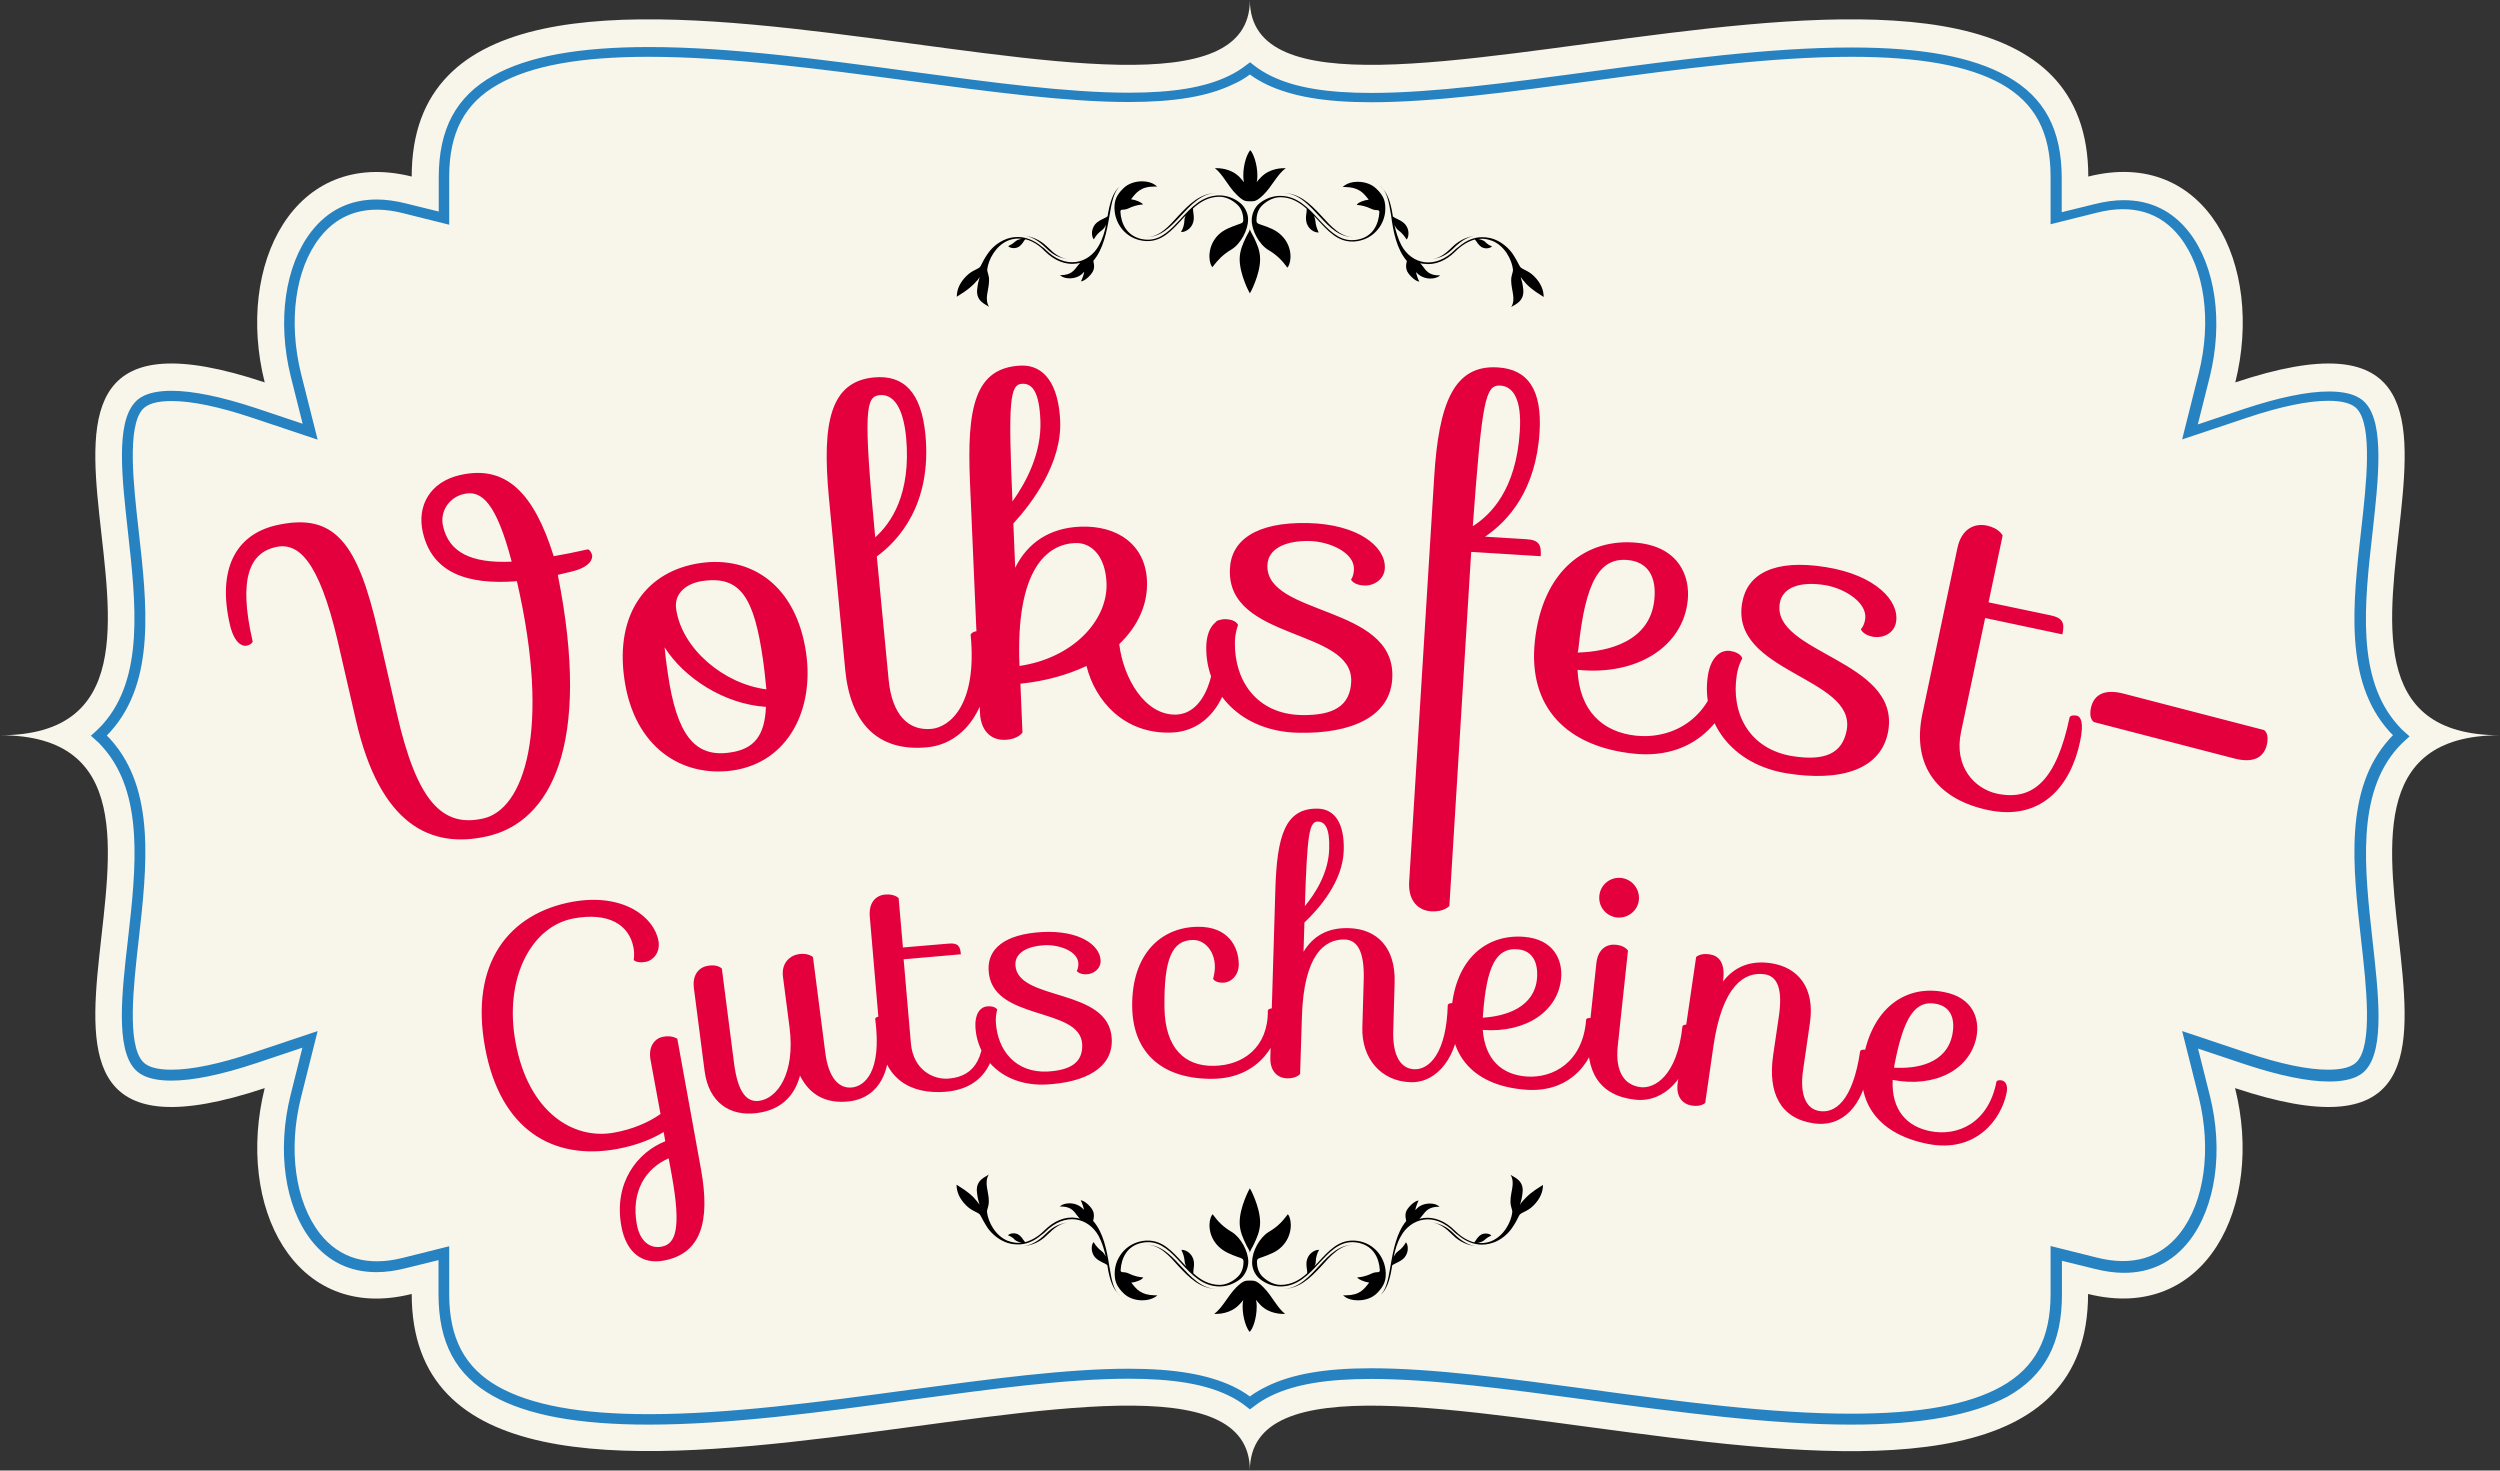
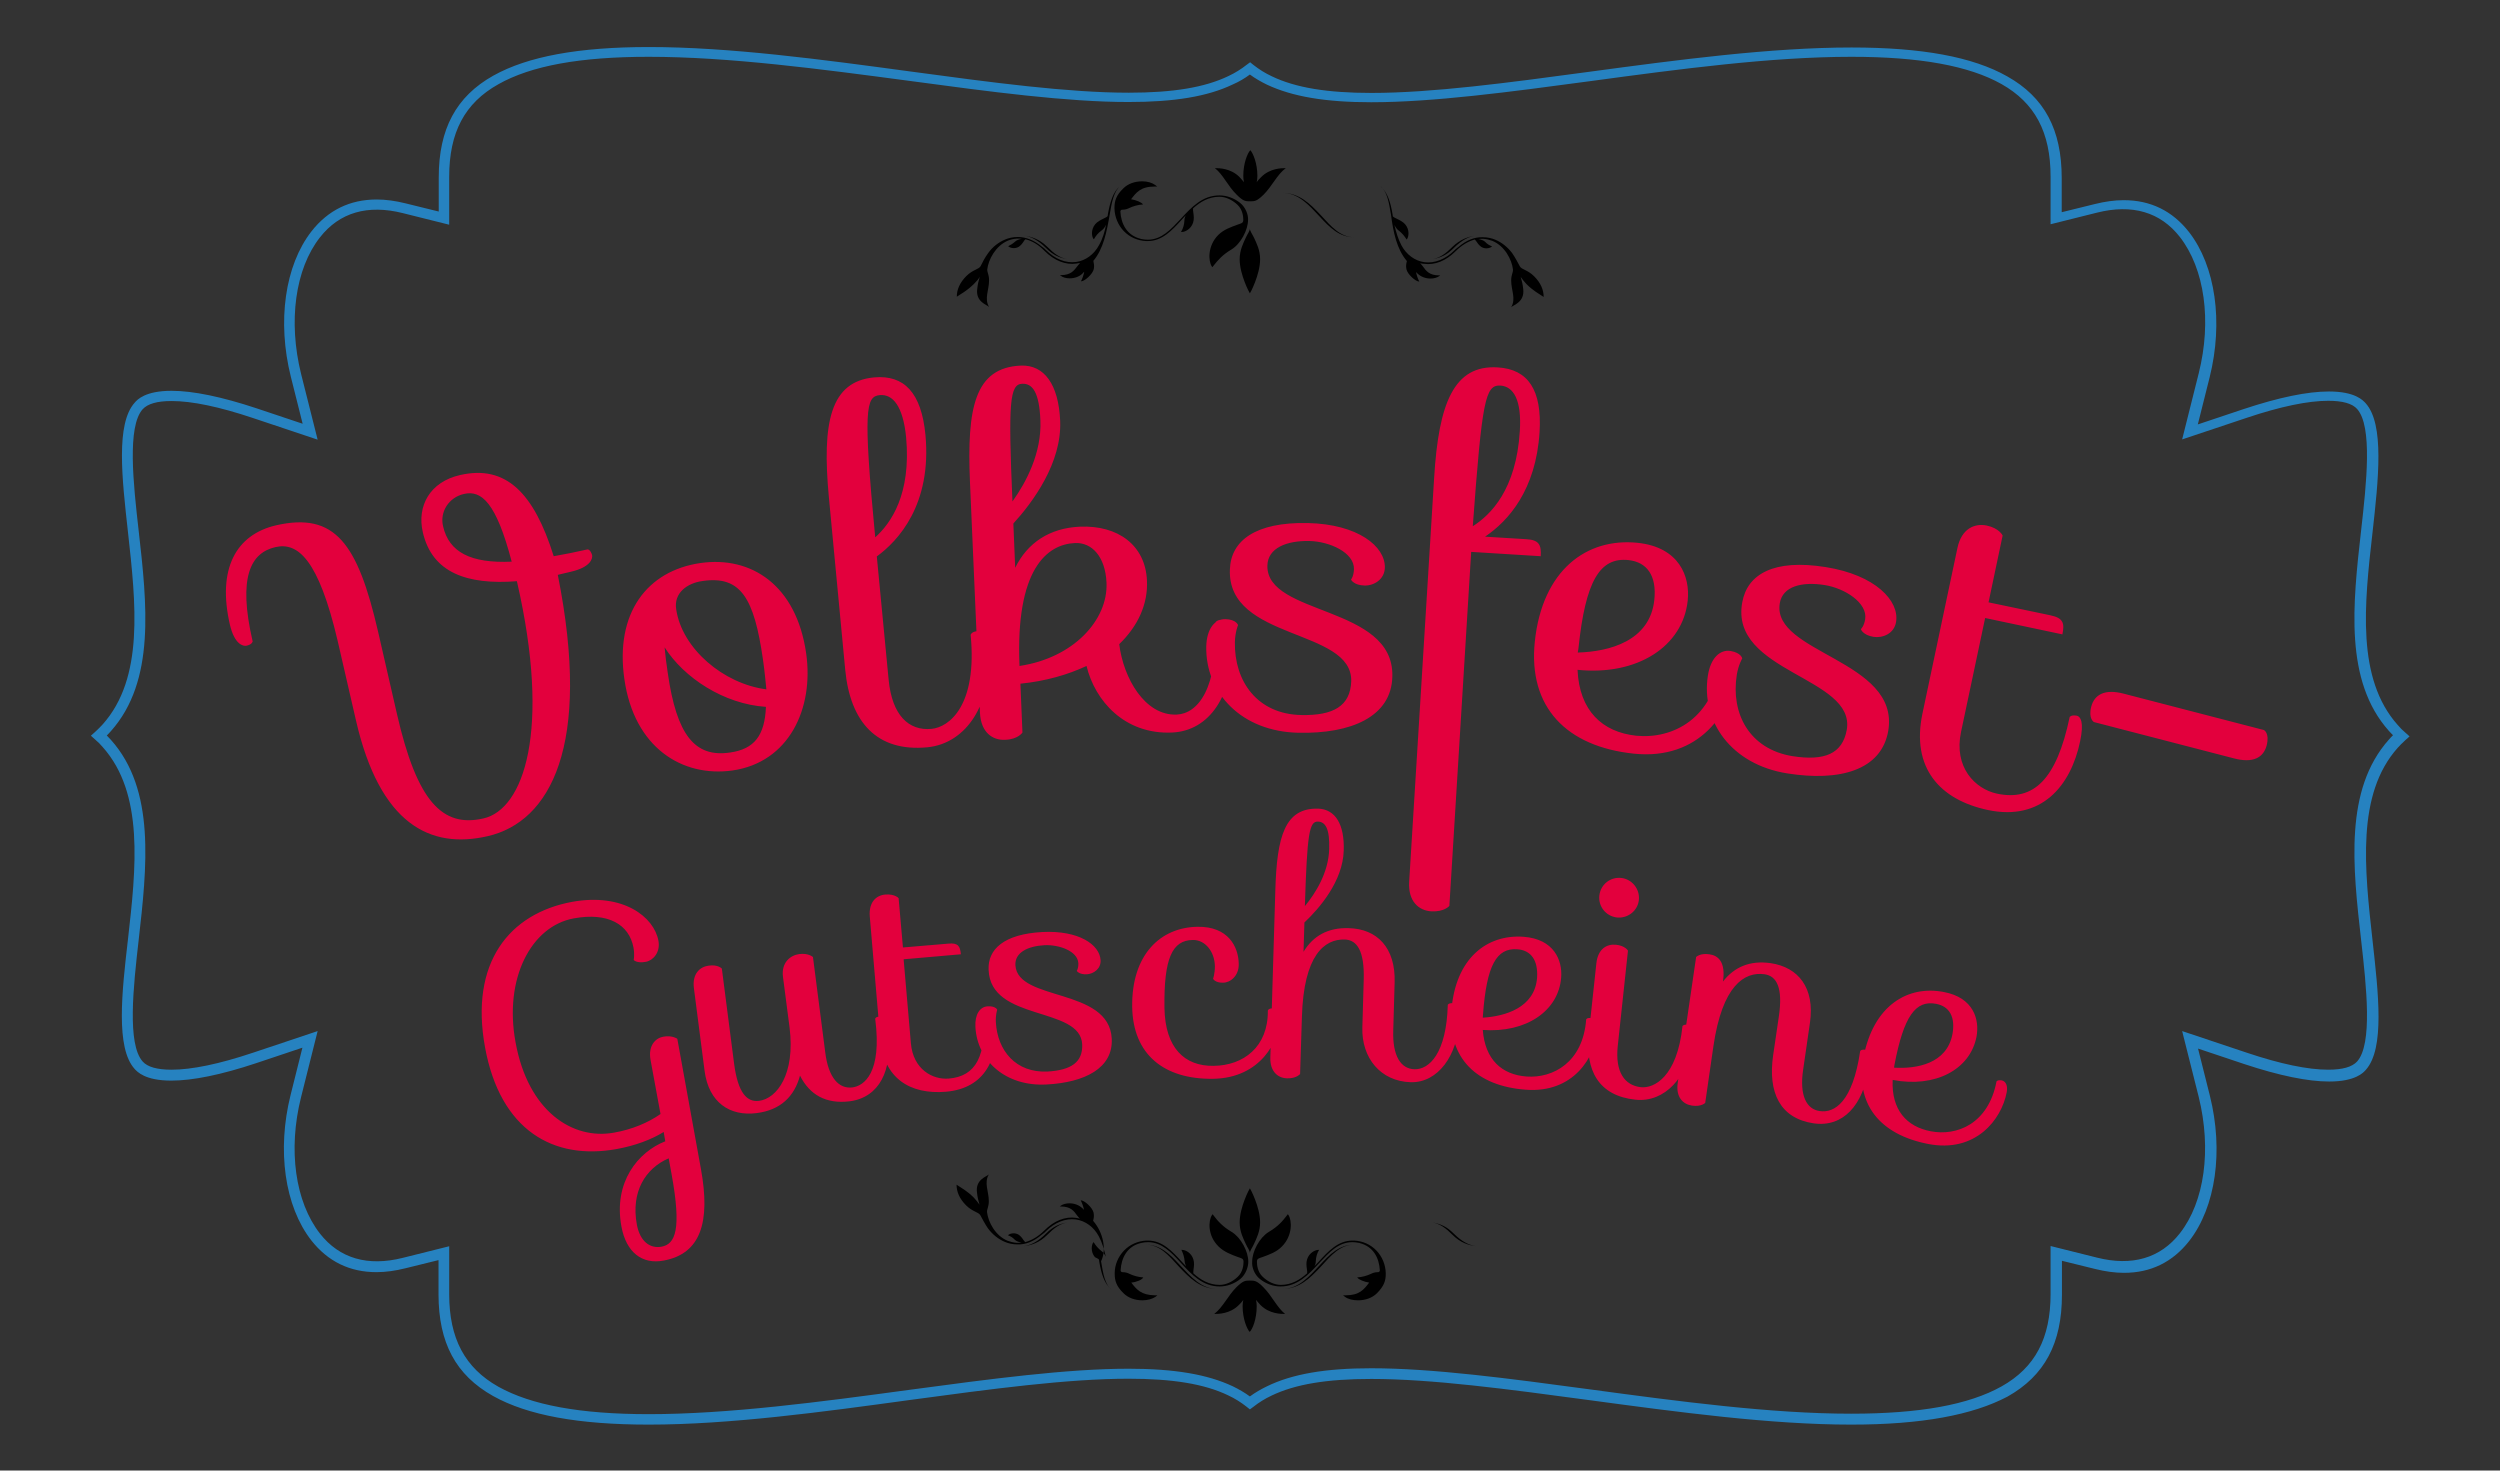
<svg xmlns="http://www.w3.org/2000/svg" version="1.1" id="Ebene_1" x="0px" y="0px" viewBox="0 0 1100.3 647.2" style="enable-background:new 0 0 1100.3 647.2;" xml:space="preserve">
  <rect x="0" y="0" width="1100.3" height="647.2" fill="#333333" stroke="none" />
  <style type="text/css">
	.st0{fill:#F8F5EB;}
	.st1{fill:#2682C0;}
	.st2{fill:#E3003D;}
</style>
  <g>
-     <path class="st0" d="M1100.3,323.6c-116.5,0,38.8-207.1-116.5-155.3c12.9-51.8-12.9-103.6-64.7-90.6C919-77.7,550.1,90.6,550.1,0   c0,90.6-368.9-77.7-368.9,77.7c-51.8-12.9-77.7,38.8-64.7,90.6c-155.3-51.8,0,155.3-116.5,155.3c116.5,0-38.8,207.1,116.5,155.3   c-12.9,51.8,12.9,103.6,64.7,90.6c0,155.3,368.9-12.9,368.9,77.7c0-90.6,368.9,77.7,368.9-77.7c51.8,12.9,77.7-38.8,64.7-90.6   C1139.1,530.7,983.8,323.6,1100.3,323.6" />
    <path class="st1" d="M603.5,602.2c27.1,0,60.7,4.5,96.3,9.3c39.2,5.3,79.7,10.7,114.9,10.7c30.1,0,51.7-3.9,66.2-12   c14.8-8.3,21.6-21.2,21.6-40.7v-21.1l20.4,5.1c15.4,3.9,27.9,0.3,36.5-10.7c10.9-13.9,14-36.9,8.3-60l-7.3-29l28.4,9.5   c14.9,5,26.9,7.5,35.9,7.5c6.3,0,10.5-1.2,12.7-3.6c6.9-7.7,4.1-32.9,1.8-53.2c-3.7-32.6-7.5-66.4,12.2-88.5   c0.6-0.7,1.2-1.3,1.8-1.9c-0.6-0.6-1.2-1.3-1.8-1.9c-19.7-22.1-15.9-55.8-12.2-88.5c2.3-20.3,5.1-45.5-1.8-53.2   c-2.1-2.4-6.4-3.6-12.7-3.6c-8.9,0-21,2.5-35.9,7.5l-28.4,9.5l7.3-29.1c5.8-23.1,2.6-46-8.3-60c-8.6-11-21-14.6-36.5-10.7   l-20.4,5.1V77.7c0-19.5-6.9-32.4-21.6-40.7C866.5,28.9,844.8,25,814.8,25c-35.2,0-75.7,5.4-114.8,10.7c-35.7,4.8-69.3,9.3-96.5,9.3   c-20.2,0-34.7-2.5-45.8-7.7c-2.7-1.3-5.3-2.8-7.6-4.5c-2.3,1.7-4.8,3.2-7.6,4.4c-11.1,5.3-25.7,7.7-45.8,7.7   c-27.1,0-60.8-4.5-96.4-9.3C361.2,30.4,320.8,25,285.5,25c-30.1,0-51.7,3.9-66.2,12.1c-14.8,8.3-21.6,21.2-21.6,40.7v21.1   l-20.4-5.1c-15.5-3.9-27.9-0.3-36.5,10.7c-10.9,13.9-14,36.9-8.3,60l7.3,29l-28.4-9.5c-14.9-5-26.9-7.5-35.9-7.5   c-6.3,0-10.5,1.2-12.7,3.6c-6.9,7.7-4.1,32.9-1.8,53.2c3.7,32.6,7.5,66.4-12.2,88.5c-0.6,0.7-1.2,1.3-1.8,1.9   c0.6,0.6,1.2,1.3,1.8,1.9C68.5,347.6,64.7,381.4,61,414c-2.3,20.2-5.1,45.5,1.8,53.2c2.1,2.4,6.4,3.6,12.7,3.6   c8.9,0,21-2.5,35.9-7.5l28.4-9.5l-7.3,29.1c-5.8,23.1-2.6,46,8.3,60c8.6,11,21.1,14.6,36.5,10.7l20.4-5.1v21.1   c0,19.5,6.9,32.4,21.6,40.7c14.5,8.1,36.1,12.1,66.2,12.1c35.2,0,75.6-5.4,114.7-10.7c35.7-4.8,69.4-9.3,96.5-9.3   c20.2,0,34.7,2.5,45.8,7.7c2.7,1.3,5.3,2.8,7.6,4.5c2.3-1.7,4.9-3.2,7.6-4.5C568.8,604.7,583.4,602.2,603.5,602.2 M814.8,627   c-35.6,0-76.2-5.5-115.5-10.8c-35.6-4.8-69.1-9.3-95.8-9.3c-19.4,0-33.4,2.3-43.8,7.3c-3,1.4-5.7,3.1-8.1,5l-1.5,1.1l-1.5-1.2   c-2.4-1.9-5.1-3.6-8.1-5c-10.4-5-24.4-7.3-43.8-7.3c-26.8,0-60.3,4.5-95.8,9.3C361.6,621.5,321,627,285.5,627   c-30.9,0-53.3-4.1-68.5-12.6c-16.4-9.2-24-23.4-24-44.8v-15l-14.6,3.6c-4.4,1.1-8.7,1.7-12.7,1.7c-11.8,0-21.4-4.7-28.7-14   c-11.7-15-15.2-39.6-9.1-64l5.2-20.8l-20.3,6.8c-15.3,5.1-27.9,7.7-37.4,7.7c-11.6,0-15-3.9-16.2-5.2c-8.3-9.3-5.6-33.5-2.9-56.8   c3.6-31.6,7.2-64.3-11.1-84.8c-1-1.2-2.1-2.3-3.3-3.3l-1.9-1.7l1.9-1.7c1.2-1.1,2.3-2.2,3.3-3.3c18.3-20.5,14.6-53.2,11.1-84.8   c-2.6-23.4-5.4-47.5,3-56.8c1.1-1.3,4.6-5.2,16.2-5.2c9.4,0,22,2.6,37.4,7.7l20.3,6.8l-5.2-20.7c-6.1-24.4-2.6-49,9.1-64   c7.3-9.3,16.9-14,28.7-14c4,0,8.3,0.6,12.7,1.7l14.6,3.6v-15c0-21.3,7.6-35.6,24-44.8c15.2-8.5,37.6-12.6,68.5-12.6   c35.6,0,76.2,5.5,115.4,10.8c35.5,4.8,69,9.3,95.8,9.3c19.4,0,33.4-2.3,43.8-7.3c3-1.4,5.7-3.1,8.1-5l1.5-1.1l1.5,1.2   c2.4,1.9,5.1,3.6,8.1,5c10.4,5,24.4,7.3,43.8,7.3c26.8,0,60.3-4.5,95.8-9.3c39.3-5.3,79.9-10.7,115.5-10.7   c30.9,0,53.3,4.1,68.5,12.7c16.4,9.2,24,23.4,24,44.8v15l14.6-3.6c4.4-1.1,8.7-1.7,12.7-1.7c11.8,0,21.4,4.7,28.7,14   c11.7,15,15.2,39.6,9.1,64l-5.2,20.7l20.3-6.8c15.4-5.1,27.9-7.7,37.4-7.7c11.6,0,15,3.9,16.2,5.2c8.3,9.3,5.6,33.5,3,56.8   c-3.6,31.6-7.2,64.3,11.1,84.8c1,1.2,2.1,2.3,3.3,3.3l1.9,1.7l-1.9,1.7c-1.2,1.1-2.3,2.2-3.3,3.3c-18.3,20.5-14.6,53.2-11.1,84.8   c2.6,23.4,5.4,47.5-2.9,56.9c-1.1,1.3-4.6,5.2-16.2,5.2c-9.4,0-22-2.6-37.4-7.7l-20.3-6.8l5.2,20.7c6.1,24.4,2.6,49-9.1,64   c-7.3,9.3-16.9,14-28.7,14c-4,0-8.3-0.6-12.7-1.7l-14.6-3.6v15c0,21.3-7.6,35.6-24,44.8C868.1,622.8,845.7,627,814.8,627" />
    <path d="M550.1,551.5L550.1,551.5c0-1.1,1.1-2.4,1.8-4c1.1-2.4,2.7-5.5,2.7-9.5c0-6.8-4.4-15-4.5-15c-0.1,0-4.5,8.2-4.5,15   c0,4.1,1.6,7.1,2.7,9.5C549,549.1,550.1,550.4,550.1,551.5" />
    <path d="M556,566.5c-2.9-2.9-3.9-2.9-5.9-2.9v0v0c-2,0-2.9,0-5.9,2.9c-3.9,3.9-5.9,8.8-9.8,11.8c1.8,0,6.9,0,10.8-3.9   c0.8-0.8,1.5-1.5,2-2.3c-0.2,0.9-0.3,1.8-0.3,2.8c0,5.5,1.9,10,3.1,11.3c1.3-1.2,3.1-5.7,3.1-11.3c0-1-0.1-1.9-0.3-2.8   c0.6,0.7,1.2,1.5,2,2.3c3.9,3.9,9,3.9,10.8,3.9C561.9,575.3,559.9,570.4,556,566.5" />
    <path d="M554.5,562.9c2.6,2.1,5.9,3.3,9.1,3.3c7.5,0,12.3-5.2,17-10.3c4.4-4.7,8.5-9.2,14.6-9.2c0.9,0,1.9,0.1,2.8,0.3   c0,0,0.1,0,0.1,0c0.1,0,0.2,0,0.3,0.1c6,1.5,8.6,6.5,8.9,12c0,0,0,0.8-0.8,0.8c-1.6,0-2.6,0.5-3,0.7c-1.9,0.9-4.1,1.5-6,1.6l-0.2,0   l0.1,0.1c0.5,0.8,3,1.9,5.2,2.2c-2.3,3-4.2,5.6-10.4,5.6l-1.1,0l0.9,0.7c1.4,1,3.4,1.5,5.7,1.5c3.3,0,6.3-1.1,8.3-3.1   c3.2-3.2,3.9-5.6,3.9-8.5v-0.1v0v-0.3h0c-0.1-3.7-1.6-7.3-4.1-9.9c-2.6-2.7-6-4.2-9.8-4.4c-0.2,0-0.5,0-0.7,0   c-6.4,0-10.6,4.6-15.1,9.5c-0.6,0.6-1.1,1.2-1.7,1.8c0.4-0.7,0.6-1.4,0.6-2.1c0.1-2.2,0.6-3.6,1.4-5l0.1-0.1l-0.2,0   c-0.1,0-0.1,0-0.2,0c-1.4,0-4,1.3-4.9,4.1c-0.5,1.5-0.3,3.1-0.1,4.4c0.1,0.7,0.2,1.3,0.1,1.8c-3.2,2.9-6.9,5.1-11.6,5.1   c-2.7,0-5.6-1.3-8-3.6c-2.2-2.1-2.5-5.1-2.5-6.6s1-1.5,2.6-2.1c2.7-1,6-2.1,8.4-4.6c4.8-4.8,4.4-11.5,2.9-13.8l-0.3-0.4l-0.3,0.4   c-2.1,2.8-4.2,5.1-8.1,7.4c-4.1,2.5-7.3,8.6-7.3,13.1C550.9,557.6,552,560.9,554.5,562.9" />
-     <path d="M611.9,557.7c-0.9,5.3-1.8,10.2-4.7,12.6c3.2-2.5,4.5-7,5.4-12.5c0-0.3,0.1-0.5,0.1-0.8c0.3-0.4,1-0.7,1.8-1.1   c1.2-0.6,2.7-1.3,3.7-2.5c2-2.5,1.5-5.5,0.7-6.5l-0.1-0.1l-0.1,0.1c-0.8,1.4-1.7,2.6-3.5,3.9c-0.7,0.5-1.3,1.4-1.8,2.4   c0.6-3.1,1.5-6.2,3.1-9c2.2-4.1,5.9-6.8,10.1-7.4c4.5-0.7,9.2,1.2,13.3,5.3c0.2,0.2,0.3,0.3,0.4,0.4c0,0,0.1,0.1,0.1,0.1   c0.1,0.1,0.2,0.2,0.4,0.3c0,0,0.1,0.1,0.1,0.1c0.1,0.1,0.2,0.2,0.4,0.3c0.1,0.1,0.2,0.1,0.3,0.2c0,0,0.1,0.1,0.1,0.1   c3.4,2.8,7,4.2,10.5,4.2c2.3,0,4.2-0.6,5.6-1.1c2.9-1.2,5.6-3.3,7.5-6c1.4-1.9,2.6-4.2,3.3-5.7s3.4-1.5,6.3-4.4   c3-3,4.2-6.1,4.2-9.1c-2.2,1.5-4.6,2.7-7.6,5.7c-1.2,1.2-2,2.1-2.5,3.1c0.5-1.6,0.9-3.4,1.1-5.3c0.8-5.8-4.3-7-5.3-8   c2.2,3.7,0,7.4,0,11.7c0,2.6,0.8,3.3,0.8,4.8c-0.5,4.4-3.7,10.4-9.1,12.7c-1.2,0.5-2.5,0.8-4,0.9c-0.7,0-1.4,0-2.1-0.1   c1.1-0.2,2.3-0.6,2.9-1.2c1.1-1,2-1.5,3-2l0.1,0l-0.1-0.1c-0.4-0.4-1.2-0.8-2.4-0.8c-0.8,0-1.5,0.2-2.2,0.6   c-0.9,0.6-1.6,1.5-2.1,2.3c-0.3,0.4-0.5,0.8-0.8,1c-3-0.8-5.8-2.5-8.5-5.2c-4.2-4.2-9.2-6.2-13.9-5.5c-0.6,0.1-1.1,0.2-1.7,0.4   c0.1-0.1,0.2-0.2,0.3-0.3c0.3-0.4,0.6-0.8,0.9-1.1c1.6-2.1,2.9-3.9,7.2-4l0.5,0l-0.4-0.3c-0.9-0.7-2.3-1.1-3.9-1.1   c-2.2,0-4.3,0.8-5.6,2.1c-0.3,0.3-0.5,0.6-0.8,0.8c0.3-1.5,0.8-2.9,1.4-4.1l0.1-0.1l-0.2,0c-1.4,0-5,3.1-5.5,5.4   c-0.3,1.5,0,2.4,0.2,3.6C614.7,542.5,613.2,550,611.9,557.7" />
    <path d="M649.9,548.5c-3.5-0.4-6.8-2.3-10-5.5c-3.2-3.2-5.8-4.3-9.5-5c3.5,0.7,5.8,2.4,8.9,5.5   C642.7,546.9,646.3,548.1,649.9,548.5" />
    <path d="M595.9,547.8c-6.4,0-10.6,4.2-15.1,9.1c-4.6,4.9-9.3,10.4-16.4,10.4c7.5,0,12.3-4.9,17-9.9   C585.7,552.6,589.9,547.8,595.9,547.8" />
    <path d="M549.4,555.3c0-4.5-3.2-10.6-7.3-13.1c-3.9-2.3-6.1-4.7-8.1-7.4l-0.3-0.4l-0.3,0.4c-1.6,2.4-2,9,2.9,13.8   c2.4,2.4,5.7,3.6,8.4,4.6c1.6,0.6,2.6,0.6,2.6,2.1s-0.3,4.5-2.5,6.6c-2.4,2.3-5.3,3.6-8,3.6c-4.7,0-8.4-2.2-11.6-5.1   c0-0.5,0-1.1,0.1-1.8c0.2-1.3,0.4-2.9-0.1-4.4c-0.9-2.8-3.4-4.1-4.9-4.1c-0.1,0-0.2,0-0.2,0l-0.2,0l0.1,0.1c0.7,1.5,1.2,2.9,1.4,5   c0,0.6,0.3,1.3,0.6,2.1c-0.6-0.6-1.1-1.2-1.7-1.8c-4.5-4.9-8.7-9.5-15.1-9.5c-0.2,0-0.5,0-0.7,0c-3.7,0.2-7.2,1.7-9.8,4.4   c-2.6,2.7-4.1,6.3-4.1,9.9h0v0.3v0v0.1c0,2.9,0.7,5.4,3.9,8.5c2,2,5,3.1,8.3,3.1c2.3,0,4.3-0.6,5.7-1.5l0.9-0.7l-1.1,0   c-6.1-0.1-8.1-2.6-10.4-5.6c2.3-0.2,4.8-1.3,5.2-2.2l0.1-0.1l-0.2,0c-1.9-0.1-4.1-0.7-6-1.6c-0.4-0.2-1.4-0.7-3-0.7   c-0.8,0-0.8-0.8-0.8-0.8c0.3-5.5,2.9-10.6,8.9-12c0.1,0,0.2,0,0.3-0.1c0,0,0.1,0,0.1,0c0.9-0.2,1.8-0.3,2.8-0.3   c6,0,10.2,4.5,14.5,9.2c4.7,5.1,9.5,10.3,17,10.3c3.2,0,6.5-1.2,9.1-3.3C548.3,560.9,549.4,557.6,549.4,555.3" />
-     <path d="M481.1,537.3c0.3-1.2,0.5-2.1,0.2-3.6c-0.5-2.3-4.1-5.4-5.5-5.4l-0.2,0l0.1,0.1c0.6,1.2,1.1,2.6,1.4,4.1   c-0.2-0.3-0.5-0.5-0.8-0.8c-1.4-1.3-3.4-2.1-5.6-2.1c-1.5,0-3,0.4-3.9,1.1l-0.4,0.3l0.5,0c4.3,0,5.7,1.9,7.2,4   c0.3,0.4,0.6,0.8,0.9,1.1c0.1,0.1,0.2,0.2,0.3,0.3c-0.5-0.2-1.1-0.3-1.7-0.4c-4.8-0.7-9.7,1.3-13.9,5.5c-2.7,2.7-5.6,4.4-8.5,5.2   c-0.2-0.2-0.5-0.6-0.8-1c-0.5-0.8-1.2-1.7-2.1-2.3c-0.7-0.4-1.4-0.6-2.2-0.6c-1.1,0-2,0.4-2.4,0.8l-0.1,0.1l0.1,0c1,0.4,2,0.9,3,2   c0.6,0.6,1.9,1,2.9,1.2c-0.7,0.1-1.4,0.1-2.1,0.1c-1.5-0.1-2.9-0.5-4-0.9c-5.4-2.2-8.6-8.2-9.1-12.7c0-1.5,0.8-2.2,0.8-4.8   c0-4.2-2.2-8,0-11.7c-1,1-6,2.2-5.2,8c0.2,1.9,0.6,3.7,1.1,5.3c-0.6-0.9-1.4-1.9-2.5-3.1c-3-3-5.4-4.2-7.6-5.7c0,3,1.2,6.1,4.2,9.1   c2.9,2.9,5.5,2.9,6.3,4.4c0.8,1.5,2,3.8,3.3,5.7c2,2.7,4.6,4.8,7.5,6c1.4,0.6,3.3,1.1,5.6,1.1c3.5,0.1,7.1-1.3,10.5-4.2   c0,0,0.1-0.1,0.1-0.1c0.1-0.1,0.2-0.1,0.3-0.2c0.1-0.1,0.2-0.2,0.4-0.3c0,0,0.1-0.1,0.1-0.1c0.1-0.1,0.2-0.2,0.4-0.3   c0,0,0.1-0.1,0.1-0.1c0.1-0.1,0.3-0.3,0.4-0.4c4-4,8.8-5.9,13.3-5.3c4.2,0.6,7.9,3.3,10.1,7.4c1.5,2.8,2.4,6,3.1,9   c-0.5-1-1.1-1.9-1.8-2.4c-1.7-1.3-2.6-2.5-3.5-3.9l-0.1-0.1l-0.1,0.1c-0.8,1-1.3,4.1,0.7,6.5c1,1.2,2.5,1.9,3.7,2.5   c0.8,0.4,1.5,0.7,1.8,1.1c0,0.3,0.1,0.5,0.1,0.8c0.9,5.5,2.3,9.9,5.5,12.5c-3-2.3-3.8-7.2-4.7-12.6   C487.1,550,485.6,542.5,481.1,537.3" />
+     <path d="M481.1,537.3c0.3-1.2,0.5-2.1,0.2-3.6c-0.5-2.3-4.1-5.4-5.5-5.4l-0.2,0l0.1,0.1c0.6,1.2,1.1,2.6,1.4,4.1   c-0.2-0.3-0.5-0.5-0.8-0.8c-1.4-1.3-3.4-2.1-5.6-2.1c-1.5,0-3,0.4-3.9,1.1l-0.4,0.3l0.5,0c4.3,0,5.7,1.9,7.2,4   c0.3,0.4,0.6,0.8,0.9,1.1c0.1,0.1,0.2,0.2,0.3,0.3c-0.5-0.2-1.1-0.3-1.7-0.4c-4.8-0.7-9.7,1.3-13.9,5.5c-2.7,2.7-5.6,4.4-8.5,5.2   c-0.2-0.2-0.5-0.6-0.8-1c-0.5-0.8-1.2-1.7-2.1-2.3c-0.7-0.4-1.4-0.6-2.2-0.6c-1.1,0-2,0.4-2.4,0.8l-0.1,0.1l0.1,0c1,0.4,2,0.9,3,2   c0.6,0.6,1.9,1,2.9,1.2c-0.7,0.1-1.4,0.1-2.1,0.1c-1.5-0.1-2.9-0.5-4-0.9c-5.4-2.2-8.6-8.2-9.1-12.7c0-1.5,0.8-2.2,0.8-4.8   c0-4.2-2.2-8,0-11.7c-1,1-6,2.2-5.2,8c0.2,1.9,0.6,3.7,1.1,5.3c-0.6-0.9-1.4-1.9-2.5-3.1c-3-3-5.4-4.2-7.6-5.7c0,3,1.2,6.1,4.2,9.1   c2.9,2.9,5.5,2.9,6.3,4.4c0.8,1.5,2,3.8,3.3,5.7c2,2.7,4.6,4.8,7.5,6c1.4,0.6,3.3,1.1,5.6,1.1c3.5,0.1,7.1-1.3,10.5-4.2   c0,0,0.1-0.1,0.1-0.1c0.1-0.1,0.2-0.1,0.3-0.2c0.1-0.1,0.2-0.2,0.4-0.3c0,0,0.1-0.1,0.1-0.1c0.1-0.1,0.2-0.2,0.4-0.3   c0,0,0.1-0.1,0.1-0.1c0.1-0.1,0.3-0.3,0.4-0.4c4-4,8.8-5.9,13.3-5.3c4.2,0.6,7.9,3.3,10.1,7.4c1.5,2.8,2.4,6,3.1,9   c-0.5-1-1.1-1.9-1.8-2.4c-1.7-1.3-2.6-2.5-3.5-3.9l-0.1-0.1l-0.1,0.1c-0.8,1-1.3,4.1,0.7,6.5c0.8,0.4,1.5,0.7,1.8,1.1c0,0.3,0.1,0.5,0.1,0.8c0.9,5.5,2.3,9.9,5.5,12.5c-3-2.3-3.8-7.2-4.7-12.6   C487.1,550,485.6,542.5,481.1,537.3" />
    <path d="M450.3,548.5c3.5-0.4,6.8-2.3,10-5.5c3.2-3.2,5.8-4.3,9.5-5c-3.5,0.7-5.8,2.4-8.9,5.5C457.5,546.9,454,548.1,450.3,548.5" />
    <path d="M504.3,547.8c6.4,0,10.6,4.2,15.1,9.1c4.6,4.9,9.3,10.4,16.4,10.4c-7.5,0-12.3-4.9-17-9.9   C514.5,552.6,510.4,547.8,504.3,547.8" />
    <path d="M550.1,100.6L550.1,100.6c0,1.1-1.1,2.4-1.8,4c-1.1,2.4-2.7,5.5-2.7,9.5c0,6.8,4.4,15,4.5,15c0.1,0,4.5-8.2,4.5-15   c0-4.1-1.6-7.1-2.7-9.5C551.2,103.1,550.1,101.7,550.1,100.6" />
    <path d="M544.3,85.7c2.9,2.9,3.9,2.9,5.9,2.9v0v0c2,0,2.9,0,5.9-2.9c3.9-3.9,5.9-8.8,9.8-11.7c-1.8,0-6.9,0-10.8,3.9   c-0.8,0.8-1.5,1.5-2,2.3c0.2-0.9,0.3-1.8,0.3-2.8c0-5.5-1.9-10-3.1-11.3c-1.2,1.2-3.1,5.7-3.1,11.3c0,1,0.1,1.9,0.3,2.8   c-0.6-0.7-1.2-1.5-2-2.3c-3.9-3.9-9-3.9-10.8-3.9C538.4,76.9,540.3,81.8,544.3,85.7" />
    <path d="M545.8,89.3c-2.6-2.1-5.9-3.3-9.1-3.3c-7.5,0-12.3,5.2-17,10.3c-4.4,4.7-8.5,9.2-14.5,9.2c-0.9,0-1.9-0.1-2.8-0.3   c0,0-0.1,0-0.1,0c-0.1,0-0.2,0-0.3-0.1c-6-1.5-8.6-6.5-8.9-12c0,0,0-0.8,0.8-0.8c1.6,0,2.6-0.5,3-0.7c1.9-0.9,4.1-1.5,6-1.6l0.2,0   l-0.1-0.1c-0.5-0.8-3-1.9-5.2-2.2c2.3-3,4.2-5.6,10.4-5.6l1.1,0l-0.9-0.7c-1.4-1-3.4-1.6-5.7-1.6c-3.3,0-6.3,1.1-8.3,3.1   c-3.2,3.1-3.9,5.6-3.9,8.5v0.1v0.3h0c0.1,3.7,1.6,7.3,4.1,9.9c2.6,2.7,6,4.2,9.8,4.4c0.2,0,0.5,0,0.7,0c6.4,0,10.6-4.6,15.1-9.5   c0.5-0.6,1.1-1.2,1.7-1.8c-0.4,0.7-0.6,1.4-0.6,2.1c-0.1,2.1-0.6,3.6-1.4,5l-0.1,0.2l0.2,0c0.1,0,0.1,0,0.2,0c1.4,0,4-1.3,4.9-4.1   c0.5-1.5,0.3-3.1,0.1-4.5c-0.1-0.7-0.2-1.3-0.1-1.8c3.2-2.9,6.9-5.1,11.6-5.1c2.7,0,5.6,1.3,8,3.6c2.2,2.1,2.5,5.1,2.5,6.6   s-1,1.5-2.6,2.1c-2.7,1-6,2.1-8.4,4.5c-4.8,4.8-4.4,11.5-2.9,13.8l0.3,0.4l0.3-0.4c2.1-2.7,4.2-5.1,8.1-7.4   c4.1-2.5,7.3-8.6,7.3-13.1C549.4,94.6,548.3,91.3,545.8,89.3" />
    <path d="M488.4,94.4c0.9-5.3,1.8-10.2,4.7-12.6c-3.2,2.5-4.5,7-5.5,12.5c0,0.3-0.1,0.5-0.1,0.8c-0.3,0.4-1,0.7-1.8,1.1   c-1.2,0.6-2.7,1.3-3.7,2.5c-2,2.5-1.5,5.5-0.7,6.5l0.1,0.1l0.1-0.1c0.8-1.4,1.7-2.6,3.5-3.9c0.7-0.5,1.3-1.4,1.8-2.4   c-0.6,3.1-1.5,6.2-3.1,9c-2.2,4.1-5.9,6.8-10.1,7.4c-4.5,0.6-9.2-1.2-13.3-5.3c-0.2-0.1-0.3-0.3-0.4-0.4c0,0-0.1-0.1-0.1-0.1   c-0.1-0.1-0.2-0.2-0.4-0.3c0,0-0.1-0.1-0.1-0.1c-0.1-0.1-0.2-0.2-0.4-0.3c-0.1-0.1-0.2-0.1-0.3-0.2c0,0-0.1-0.1-0.1-0.1   c-3.4-2.8-7-4.2-10.5-4.2c-2.3,0-4.2,0.5-5.6,1.1c-2.9,1.2-5.6,3.3-7.5,6c-1.4,1.9-2.6,4.2-3.3,5.7c-0.8,1.5-3.4,1.5-6.3,4.4   c-3,3-4.2,6.1-4.2,9.1c2.2-1.5,4.6-2.7,7.6-5.7c1.2-1.2,2-2.1,2.5-3.1c-0.5,1.6-0.9,3.4-1.1,5.3c-0.8,5.8,4.3,7,5.2,8   c-2.2-3.7,0-7.4,0-11.7c0-2.6-0.8-3.3-0.8-4.8c0.5-4.4,3.7-10.4,9.1-12.7c1.2-0.5,2.5-0.8,4-0.9c0.7,0,1.4,0,2.1,0.1   c-1.1,0.2-2.3,0.6-2.9,1.2c-1.1,1-2,1.5-3,2l-0.1,0l0.1,0.1c0.4,0.4,1.2,0.8,2.4,0.8c0.8,0,1.5-0.2,2.2-0.6   c0.9-0.6,1.6-1.5,2.1-2.3c0.3-0.4,0.5-0.8,0.8-1c3,0.7,5.9,2.5,8.5,5.2c4.2,4.2,9.2,6.2,13.9,5.5c0.6-0.1,1.1-0.2,1.7-0.3   c-0.1,0.1-0.2,0.2-0.3,0.3c-0.3,0.4-0.6,0.8-0.9,1.1c-1.6,2.1-2.9,3.9-7.2,4l-0.5,0l0.4,0.3c0.9,0.7,2.3,1.1,3.9,1.1   c2.2,0,4.3-0.8,5.6-2.1c0.3-0.3,0.5-0.6,0.8-0.8c-0.3,1.5-0.8,2.9-1.4,4.1l-0.1,0.1l0.2,0c1.4,0,5-3.1,5.5-5.4   c0.3-1.5,0-2.4-0.2-3.6C485.6,109.6,487.1,102.1,488.4,94.4" />
    <path d="M450.3,103.6c3.5,0.4,6.8,2.3,10,5.5c3.2,3.2,5.8,4.3,9.5,5c-3.5-0.7-5.8-2.4-8.9-5.5C457.5,105.3,454,104.1,450.3,103.6" />
-     <path d="M504.3,104.4c6.4,0,10.6-4.2,15.1-9.1c4.6-4.9,9.3-10.4,16.4-10.4c-7.5,0-12.3,4.9-17,9.9   C514.5,99.5,510.4,104.4,504.3,104.4" />
-     <path d="M550.9,96.9c0,4.5,3.2,10.6,7.3,13.1c3.9,2.3,6.1,4.7,8.1,7.4l0.3,0.4l0.3-0.4c1.6-2.4,2-9-2.9-13.8   c-2.4-2.4-5.7-3.6-8.4-4.5c-1.6-0.6-2.6-0.6-2.6-2.1s0.3-4.5,2.5-6.6c2.4-2.3,5.3-3.6,8-3.6c4.7,0,8.4,2.2,11.6,5.1   c0,0.5,0,1.1-0.1,1.8c-0.2,1.3-0.4,2.9,0.1,4.5c0.9,2.8,3.4,4.1,4.9,4.1c0.1,0,0.1,0,0.2,0l0.2,0l-0.1-0.2c-0.7-1.5-1.2-2.9-1.4-5   c0-0.6-0.3-1.3-0.6-2.1c0.6,0.6,1.1,1.2,1.7,1.8c4.5,4.9,8.7,9.5,15.1,9.5c0.2,0,0.5,0,0.7,0c3.7-0.2,7.2-1.7,9.8-4.4   c2.6-2.7,4.1-6.3,4.1-9.9h0v-0.3v-0.1c0-2.9-0.6-5.4-3.9-8.5c-2-2-5-3.1-8.3-3.1c-2.3,0-4.3,0.6-5.7,1.6l-0.9,0.7l1.1,0   c6.1,0.1,8.1,2.6,10.4,5.6c-2.3,0.2-4.8,1.3-5.2,2.2l-0.1,0.1l0.2,0c1.9,0.1,4.1,0.7,6,1.6c0.4,0.2,1.4,0.7,3,0.7   c0.8,0,0.8,0.8,0.8,0.8c-0.3,5.5-2.9,10.6-8.9,12c-0.1,0-0.2,0-0.3,0.1c0,0-0.1,0-0.1,0c-0.9,0.2-1.8,0.3-2.8,0.3   c-6,0-10.2-4.5-14.6-9.2c-4.7-5.1-9.5-10.3-17-10.3c-3.2,0-6.5,1.2-9.1,3.3C552,91.3,550.9,94.6,550.9,96.9" />
    <path d="M619.2,114.9c-0.3,1.2-0.5,2.1-0.2,3.6c0.5,2.3,4.1,5.4,5.5,5.4l0.2,0l-0.1-0.1c-0.6-1.2-1.1-2.6-1.4-4.1   c0.2,0.3,0.5,0.5,0.8,0.8c1.4,1.3,3.4,2.1,5.6,2.1c1.5,0,2.9-0.4,3.9-1.1l0.4-0.3l-0.5,0c-4.3,0-5.7-1.9-7.2-4   c-0.3-0.4-0.6-0.8-0.9-1.1c-0.1-0.1-0.2-0.2-0.3-0.3c0.5,0.2,1.1,0.3,1.7,0.3c4.8,0.7,9.7-1.3,13.9-5.5c2.7-2.7,5.6-4.4,8.5-5.2   c0.2,0.2,0.5,0.6,0.8,1c0.5,0.8,1.2,1.7,2.1,2.3c0.7,0.4,1.4,0.6,2.2,0.6c1.1,0,2-0.4,2.4-0.8l0.1-0.1l-0.1,0c-1-0.4-2-0.9-3-2   c-0.6-0.6-1.9-1-2.9-1.2c0.7-0.1,1.4-0.1,2.1-0.1c1.5,0.1,2.9,0.5,4,0.9c5.4,2.2,8.6,8.2,9.1,12.7c0,1.5-0.8,2.2-0.8,4.8   c0,4.2,2.2,8,0,11.7c1-1,6-2.2,5.3-8c-0.2-1.9-0.6-3.7-1.1-5.3c0.6,0.9,1.4,1.9,2.5,3.1c3,3,5.4,4.2,7.6,5.7c0-3-1.2-6.1-4.2-9.1   c-2.9-2.9-5.5-2.9-6.3-4.4c-0.8-1.5-2-3.8-3.3-5.7c-2-2.7-4.6-4.8-7.5-6c-1.4-0.6-3.3-1.1-5.6-1.1c-3.5-0.1-7.1,1.3-10.5,4.2   c0,0-0.1,0.1-0.1,0.1c-0.1,0.1-0.2,0.1-0.3,0.2c-0.1,0.1-0.2,0.2-0.4,0.3c0,0-0.1,0.1-0.1,0.1c-0.1,0.1-0.2,0.2-0.4,0.3   c0,0-0.1,0.1-0.1,0.1c-0.1,0.1-0.3,0.3-0.4,0.4c-4,4-8.8,5.9-13.3,5.3c-4.2-0.6-7.9-3.3-10.1-7.4c-1.5-2.8-2.4-6-3.1-9   c0.5,1,1.1,1.9,1.8,2.4c1.7,1.3,2.6,2.5,3.5,3.9l0.1,0.1l0.1-0.1c0.8-1,1.3-4.1-0.7-6.5c-1-1.2-2.5-1.9-3.7-2.5   c-0.8-0.4-1.5-0.7-1.8-1.1c0-0.3-0.1-0.5-0.1-0.8c-0.9-5.5-2.3-9.9-5.4-12.5c3,2.3,3.8,7.2,4.7,12.6   C613.2,102.1,614.7,109.6,619.2,114.9" />
    <path d="M649.9,103.6c-3.5,0.4-6.8,2.3-10,5.5c-3.2,3.2-5.8,4.3-9.5,5c3.5-0.7,5.8-2.4,8.9-5.5   C642.7,105.3,646.3,104.1,649.9,103.6" />
    <path d="M595.9,104.4c-6.4,0-10.6-4.2-15.1-9.1c-4.6-4.9-9.3-10.4-16.4-10.4c7.5,0,12.3,4.9,17,9.9   C585.7,99.5,589.9,104.4,595.9,104.4" />
    <path class="st2" d="M833.8,468.6c4.1-21.4,9.3-28.5,18.3-26.8c5.9,1.1,8.6,5.8,7.2,13.4c-2.5,13-15.8,15.3-25.7,14.7L833.8,468.6z    M878.7,476c-3.6,18.7-17.5,24.1-28.9,21.9c-10.7-2-17.4-9.5-16.8-22.6c18.8,3.6,34.1-4.6,36.9-19c1.4-7.5-1.2-17.2-14.4-19.7   c-16-3.1-31,6.1-35.3,28.6c-4,20.7,7.2,34.2,28.5,38.3c20.7,4,32.2-10.6,34.5-22.8c0.5-2.7-0.3-4.8-2.2-5.2   C879,475.2,878.7,476,878.7,476 M818.7,462.6c-3.3,22.4-11.3,27.4-17.8,26.4c-5.8-0.8-9-6.8-7.3-18.2l3-20.7   c2.2-15.3-5.1-24.4-17.3-26.2c-9.2-1.3-16,1.7-21,8.1c1.3-8.6-2.1-11.5-6-12c-4.1-0.6-5.8,1.2-5.8,1.2l-8.1,55.4   c-0.9,6.3,2.3,9.4,6.3,10c4.1,0.6,5.8-1.2,5.8-1.2l3.6-24.9c3.9-26.8,13.7-33,22.6-31.7c5.2,0.8,8.1,5.8,6.2,18.6l-2.5,17   c-2.4,16.6,3.1,27.8,17.8,30c13,1.9,21.9-8.1,24.2-24.3c0.9-6.3-0.3-7.9-1.5-8.1C819,461.8,818.7,462.6,818.7,462.6 M740.5,451.6   c-2.4,22.5-12.6,27.5-18.3,26.9c-7.2-0.8-11.4-6.7-10.2-18.1l4.5-42c0,0-1.2-2.2-5.3-2.6c-4-0.4-7.9,1.8-8.6,8.1l-3.3,30.7   c-1.8,16.7,4.4,27.7,20.5,29.4c12.9,1.4,23.2-10.2,24.7-25c0.7-6.3-0.6-7.9-1.8-8C740.9,450.8,740.5,451.6,740.5,451.6    M703.9,394.2c-0.5,4.8,2.9,9,7.7,9.6c4.8,0.5,9.2-2.9,9.7-7.7c0.5-4.8-3-9.2-7.8-9.7C708.6,385.9,704.4,389.4,703.9,394.2    M652.7,446.5c1.6-21.7,6-29.4,15.1-28.7c6,0.4,9.2,4.8,8.7,12.5c-1,13.2-14,17-23.9,17.6L652.7,446.5z M698.1,448.7   c-1.4,18.9-14.6,25.9-26.2,25.1c-10.9-0.8-18.3-7.4-19.3-20.5c19.1,1.4,33.4-8.4,34.5-23.1c0.6-7.6-3.2-16.9-16.5-17.9   c-16.3-1.2-30.1,9.6-31.8,32.5c-1.6,21,11.1,33.2,32.7,34.8c21,1.6,30.7-14.3,31.6-26.6c0.2-2.8-0.8-4.8-2.7-4.9   C698.3,447.8,698.1,448.7,698.1,448.7 M574.3,398.8c1-31.8,1.9-37.4,5.8-37.2c3.2,0.1,5.2,3.1,4.9,12.1   C584.7,384.1,579,393.1,574.3,398.8 M637.2,442.3c-0.6,21.2-8.1,28.5-14.7,28.3c-5.9-0.2-9.7-5.7-9.3-17.2l0.6-20.9   c0.5-15.5-7.8-23.7-20.2-24c-9.3-0.3-15.7,3.5-19.9,10.4l0.4-12.9c6.7-6.3,16.9-18.2,17.3-31.6c0.4-11.6-3.7-18.2-11.2-18.5   c-14.7-0.4-18.2,12.1-18.9,35.8l-2.2,73.7c-0.2,6.3,3.4,9.1,7.4,9.2c4.1,0.1,5.7-1.9,5.7-1.9l0.8-25.2c0.8-27.1,9.9-34.3,18.9-34   c5.2,0.2,8.7,4.7,8.3,17.8l-0.6,20.9c-0.4,13.5,8.1,23.7,21.2,24.1c12.1,0.4,20.8-12,21.3-26.9c0.2-6.3-1.2-7.8-2.4-7.9   C637.3,441.4,637.2,442.3,637.2,442.3 M558,444.8c0.2,16-10.8,24.2-23.9,24.3c-12.7,0.2-21.3-7.8-21.6-25.5   c-0.3-21.8,3.4-29.8,12.5-29.9c5.3-0.1,9.6,5,9.7,11.6c0,3.2-0.8,5.5-0.8,5.5s0.9,1.8,4.4,1.7c3.2,0,7-3,6.9-8.2   c-0.1-7.7-4.7-16.6-18.1-16.4c-16.3,0.2-29.1,12.2-28.8,35.2c0.3,21,14,32,35.6,31.7c21-0.3,29.3-16.9,29.2-26.3   c0-2.8-1.2-4.7-3.2-4.7C558.1,443.9,558,444.8,558,444.8 M476.3,459.7c0.3,7.8-4.9,11.3-15.2,11.9c-14,0.7-22.1-9.2-22.8-21.7   c-0.2-3.2,0.6-5.5,0.6-5.5s-0.7-1.7-4.2-1.5c-3.4,0.2-5.7,3.5-5.4,9.1c0.8,14.8,13.2,26.3,31.4,25.3c16.6-0.9,29.3-7.1,28.6-20.2   c-1.2-22.6-41.5-16.2-42.4-32.3c-0.3-5.6,5.5-8.4,12.8-8.8c6.5-0.3,14.6,2.6,14.9,7.9c0.1,2.4-0.7,3.4-0.7,3.4s1,1.7,4.5,1.5   c2.9-0.2,6.2-2.4,6-6.2c-0.4-6.8-9.5-13.2-25.6-12.4c-16.8,0.9-24.1,7.5-23.7,16.6C435.9,449.8,475.6,442.7,476.3,459.7 M422.9,420   c-0.3-3.5-1.2-5.1-5.4-4.7l-20.1,1.7l-1.9-21.7c0,0-1.6-1.9-5.8-1.6c-4,0.3-7.4,3.3-6.9,9.6l4.6,53.8c1.5,17.6,13.2,24.7,28.9,23.4   c17.5-1.5,23.1-15,21.8-29.5c-0.5-6.3-2.1-7.6-3.3-7.5c-1.9,0.2-2.1,1.1-2.1,1.1c1.8,20.4-3.3,29.1-15.1,30.1   c-7.2,0.6-15.7-4.1-16.7-15.5l-3.2-37L422.9,420z M385.2,448.4c3.1,23.9-5,29.6-10.1,30.2c-5.8,0.7-10.5-4.1-11.9-15.5l-5.4-41.9   c-0.1,0-1.9-1.8-6-1.3c-3.9,0.5-8,3.7-7.2,10l2.9,22.3c2.6,20.6-5.6,31.3-13.4,32.3c-5.3,0.7-9.3-3.4-11-16.3l-5.4-41.9   c0,0-1.7-1.9-5.8-1.3c-3.9,0.5-7.3,3.6-6.5,9.9l4.7,36.4c1.8,14,11.2,20.1,22.9,18.6c10.4-1.3,16.6-7.2,19.1-16.5   c4.2,8.4,11.4,12.6,21.9,11.3c13-1.7,18.9-13.7,16.8-29.9c-0.8-6.3-2.5-7.6-3.6-7.4C385.2,447.5,385.2,448.4,385.2,448.4    M291.1,548.7c-4.9,0.9-9.4-2.2-10.8-9.7c-2.7-14.5,3.8-24.8,14-29.2l1.3,7.1C300,541.1,297.3,547.6,291.1,548.7 M298.1,457.2   c0,0-2.3-1.7-6.3-0.9c-3.3,0.6-6.6,3.9-5.5,10.1l4.4,23.9c-5.4,3.8-12.5,6.8-20.5,8.2c-18.2,3.3-37.8-9.4-43.3-39.8   c-5.2-28.2,7-51.1,25.6-54.5c15.2-2.8,24.4,2.7,26.3,12.8c0.6,3.2,0.1,5.5,0.1,5.5s1.3,1.6,5.4,0.8c3.2-0.6,6.4-4.2,5.5-9.2   c-1.9-10.6-15.6-21.2-37.9-17.2c-27.7,5.1-45.3,26.7-38.4,64.2c6.7,36.3,30,49.7,58,44.6c8.1-1.5,15.1-4.1,20.6-7.5l0.7,4.1   c-12,4.7-22.9,18-19.3,37.5c2.1,11.4,9.1,16.8,18.6,15c16.2-3,20.7-16.7,16.4-40.3L298.1,457.2z" />
    <path class="st2" d="M921.6,317.8l61.7,16c8.4,2.2,12.9-0.4,14.3-5.7c1.4-5.5-1.2-6.8-1.2-6.8l-61.7-16c-8.4-2.2-12.9,0.4-14.3,5.7   C919,316.4,921.6,317.8,921.6,317.8 M907.7,279.2c1-4.8,0.5-7.2-5.3-8.4l-27.2-5.7l6.2-29.4c0,0-1.4-3.2-7-4.4   c-5.4-1.1-11.1,1.4-12.9,9.9l-15.4,72.9c-5,23.8,7.6,37.9,28.8,42.4c23.6,5,36.5-10.6,40.6-30.2c1.8-8.5,0.2-10.9-1.4-11.3   c-2.6-0.5-3.2,0.6-3.2,0.6c-5.8,27.6-15.9,37.1-32,33.7c-9.7-2.1-19.1-11.7-15.8-27.2l10.6-50.1L907.7,279.2z M812.8,321.2   c-1.9,10.6-9.8,13.8-23.9,11.6c-19-3.1-27.2-18.8-24.5-35.8c0.7-4.4,2.4-7.2,2.4-7.2s-0.4-2.5-5.2-3.3c-4.6-0.7-8.7,3.1-9.9,10.7   c-3.2,20.2,10.2,39.3,35,43.2c22.7,3.6,41.5-1.2,44.4-19c4.9-30.9-51.3-33.9-47.8-55.8c1.2-7.6,9.8-9.7,19.8-8.1   c8.8,1.4,18.9,7.8,17.8,15c-0.5,3.2-1.9,4.4-1.9,4.4s0.8,2.6,5.6,3.4c4,0.6,9.1-1.4,9.9-6.6c1.5-9.2-9-20.6-30.9-24.1   c-22.9-3.7-34.6,3.1-36.8,15.5C761.1,296,816.8,297.9,812.8,321.2 M694.7,285.4c3.1-29.9,9.5-40.2,22-38.9   c8.3,0.9,12.5,7,11.4,17.5c-1.9,18.2-19.9,22.8-33.7,23.2L694.7,285.4z M757.3,290.3c-2.7,26.1-21.2,35.1-37.2,33.5   c-14.9-1.6-25-11-25.8-29c26.3,2.7,46.4-10.3,48.5-30.5c1.1-10.5-3.7-23.5-22.1-25.4c-22.4-2.3-41.9,12-45.2,43.5   c-3,28.9,14,46.2,43.6,49.3c28.9,3,43-18.4,44.7-35.3c0.4-3.8-0.9-6.6-3.6-6.9C757.6,289.1,757.3,290.3,757.3,290.3 M648.2,231.6   c4.1-55.7,5.5-62.3,12.2-61.9c5.7,0.4,9.4,6.3,8.5,20.1C667.3,215.5,656.1,226.6,648.2,231.6 M678.1,244.8c0.3-4.9-0.6-7.2-6.5-7.5   l-18-1.1c10.2-6.9,22.4-20.4,24-46.1c1.1-18.4-5-27.6-18.4-28.4c-19.3-1.2-26,15.7-28,48.5l-11,177.9c-0.5,8.7,4.3,12.7,9.8,13   c5.7,0.3,7.9-2.4,7.9-2.4l9.6-155.8L678.1,244.8z M594.7,299.9c-0.4,10.8-7.8,15.1-22,14.8c-19.3-0.4-29.5-14.8-29.2-32.1   c0.1-4.5,1.4-7.5,1.4-7.5s-0.8-2.5-5.6-2.6c-4.7-0.1-8.2,4.3-8.4,12c-0.4,20.5,15.5,37.5,40.6,38c22.9,0.5,41-6.9,41.3-24.9   c0.7-31.3-55.5-26.5-55-48.7c0.2-7.7,8.4-11,18.5-10.8c8.9,0.2,19.8,5.1,19.6,12.4c-0.1,3.2-1.3,4.6-1.3,4.6s1.2,2.5,6,2.6   c4.1,0.1,8.8-2.7,8.9-7.9c0.2-9.3-11.8-19.1-33.9-19.6c-23.1-0.5-33.9,7.8-34.3,20.4C540,282.1,595.4,276.4,594.7,299.9    M445.6,220.7c-1.9-43.8-1.2-51.6,4.3-51.8c4.5-0.2,7.5,3.7,8,16.1C458.5,199.4,451.6,212.3,445.6,220.7 M448.7,293.1   c-1.8-42.6,12.1-53.6,24.5-54.1c7.3-0.3,13.3,5.9,13.8,17.5C487.7,272.9,472.4,289.6,448.7,293.1 M534.9,274.1   c1.3,29.2-7.8,40-17,40.4c-14,0.6-23.5-16.1-25.3-31c8.2-7.9,12.7-17.6,12.2-28c-0.7-15.6-12.8-24.4-29.5-23.7   c-13.4,0.6-23.1,7.1-28.5,18.1l-0.8-19.5c8.5-9.3,21.4-26.7,20.6-45.2c-0.7-16-7-24.7-17.3-24.3c-20.3,0.9-23.8,18.5-22.4,51.2   l4.4,101.6c0.4,8.7,5.6,12.2,11.1,11.9c5.7-0.2,7.6-3.2,7.6-3.2l-0.9-21.5c11.1-1.1,21-4,29.1-7.8c3.7,15.3,16.7,30.2,37.6,29.3   c16.6-0.7,27.1-16.6,26.2-39.1c-0.4-8.7-2.5-10.7-4.1-10.6C535.1,272.9,534.9,274.1,534.9,274.1 M385.2,236.5   c-5.4-56.6-4.1-62,2-62.6c5.7-0.5,10.2,4.7,11.6,18.5C401.1,217.6,392.1,230.3,385.2,236.5 M427.2,279.4c3,31.1-9.4,40.7-17.3,41.4   c-9.9,0.9-17.3-5.9-18.8-21.7l-5.2-54.2c9.3-6.8,24.3-22.7,21.4-53.6c-1.8-18.4-9.3-26.4-22.6-25.2c-19.2,1.8-23,19.7-19.9,52.7   l7.2,76c2.2,23,13.9,36.2,36.1,34.1c17.8-1.7,28.5-20.3,26.5-40.7c-0.8-8.7-3-10.5-4.7-10.4C427.5,278.1,427.2,279.4,427.2,279.4    M293.9,296.2c-0.6-4-1.1-7.8-1.4-11.3c8.5,13.4,26.1,25,44.6,26.2c-0.5,12.6-5.1,18.6-15.8,20.1   C305.8,333.5,297.8,323.5,293.9,296.2 M309.3,255.7c16.7-2.4,22.6,7.4,26.5,34.6c0.7,4.8,1.1,9.3,1.5,13.1   c-18.8-2.4-37.2-17.9-39.7-35.3C296.5,261,302.4,256.6,309.3,255.7 M354.8,287.5c-4.3-30-24.2-42.9-46.5-39.7   c-23.5,3.4-37.7,22-33.5,51.1c4.3,30.2,25.5,43.3,47.6,40.2C347.3,335.5,358.3,311.8,354.8,287.5 M195,231.6   c-1.5-6.3,2.5-12.7,9.2-14.2c7.7-1.8,14.2,3.8,21,29.8C207.3,248,197.6,243.1,195,231.6 M258.6,241.8c-5.3,1.2-10.3,2.2-14.9,3   c-8.7-27.8-21-40.4-41.3-35.7c-13.1,3-19,13.5-16.3,25.2c4.1,17.8,19.5,23.2,41.4,21.5c15.2,66.1,2.9,100.4-14.7,104.4   c-18.2,4.2-29.3-7.6-38.1-46l-8.3-36.2c-9-39-19-52.7-44.9-46.8c-17.6,4.1-26,19.1-20.3,43.8c2,8.5,5.7,9.5,7.3,9.2   c2.6-0.6,2.7-1.9,2.7-1.9c-6.6-28.5-0.8-39,10-41.5c9.9-2.3,19,5.4,27.4,41.2l8.1,35.2c10.5,45.5,32.6,56.7,58,50.8   c27.3-6.3,45.9-39.5,30.8-115l5.9-1.4c8.5-2,9.5-5.7,9.2-7.3C259.8,241.7,258.6,241.8,258.6,241.8" />
  </g>
</svg>